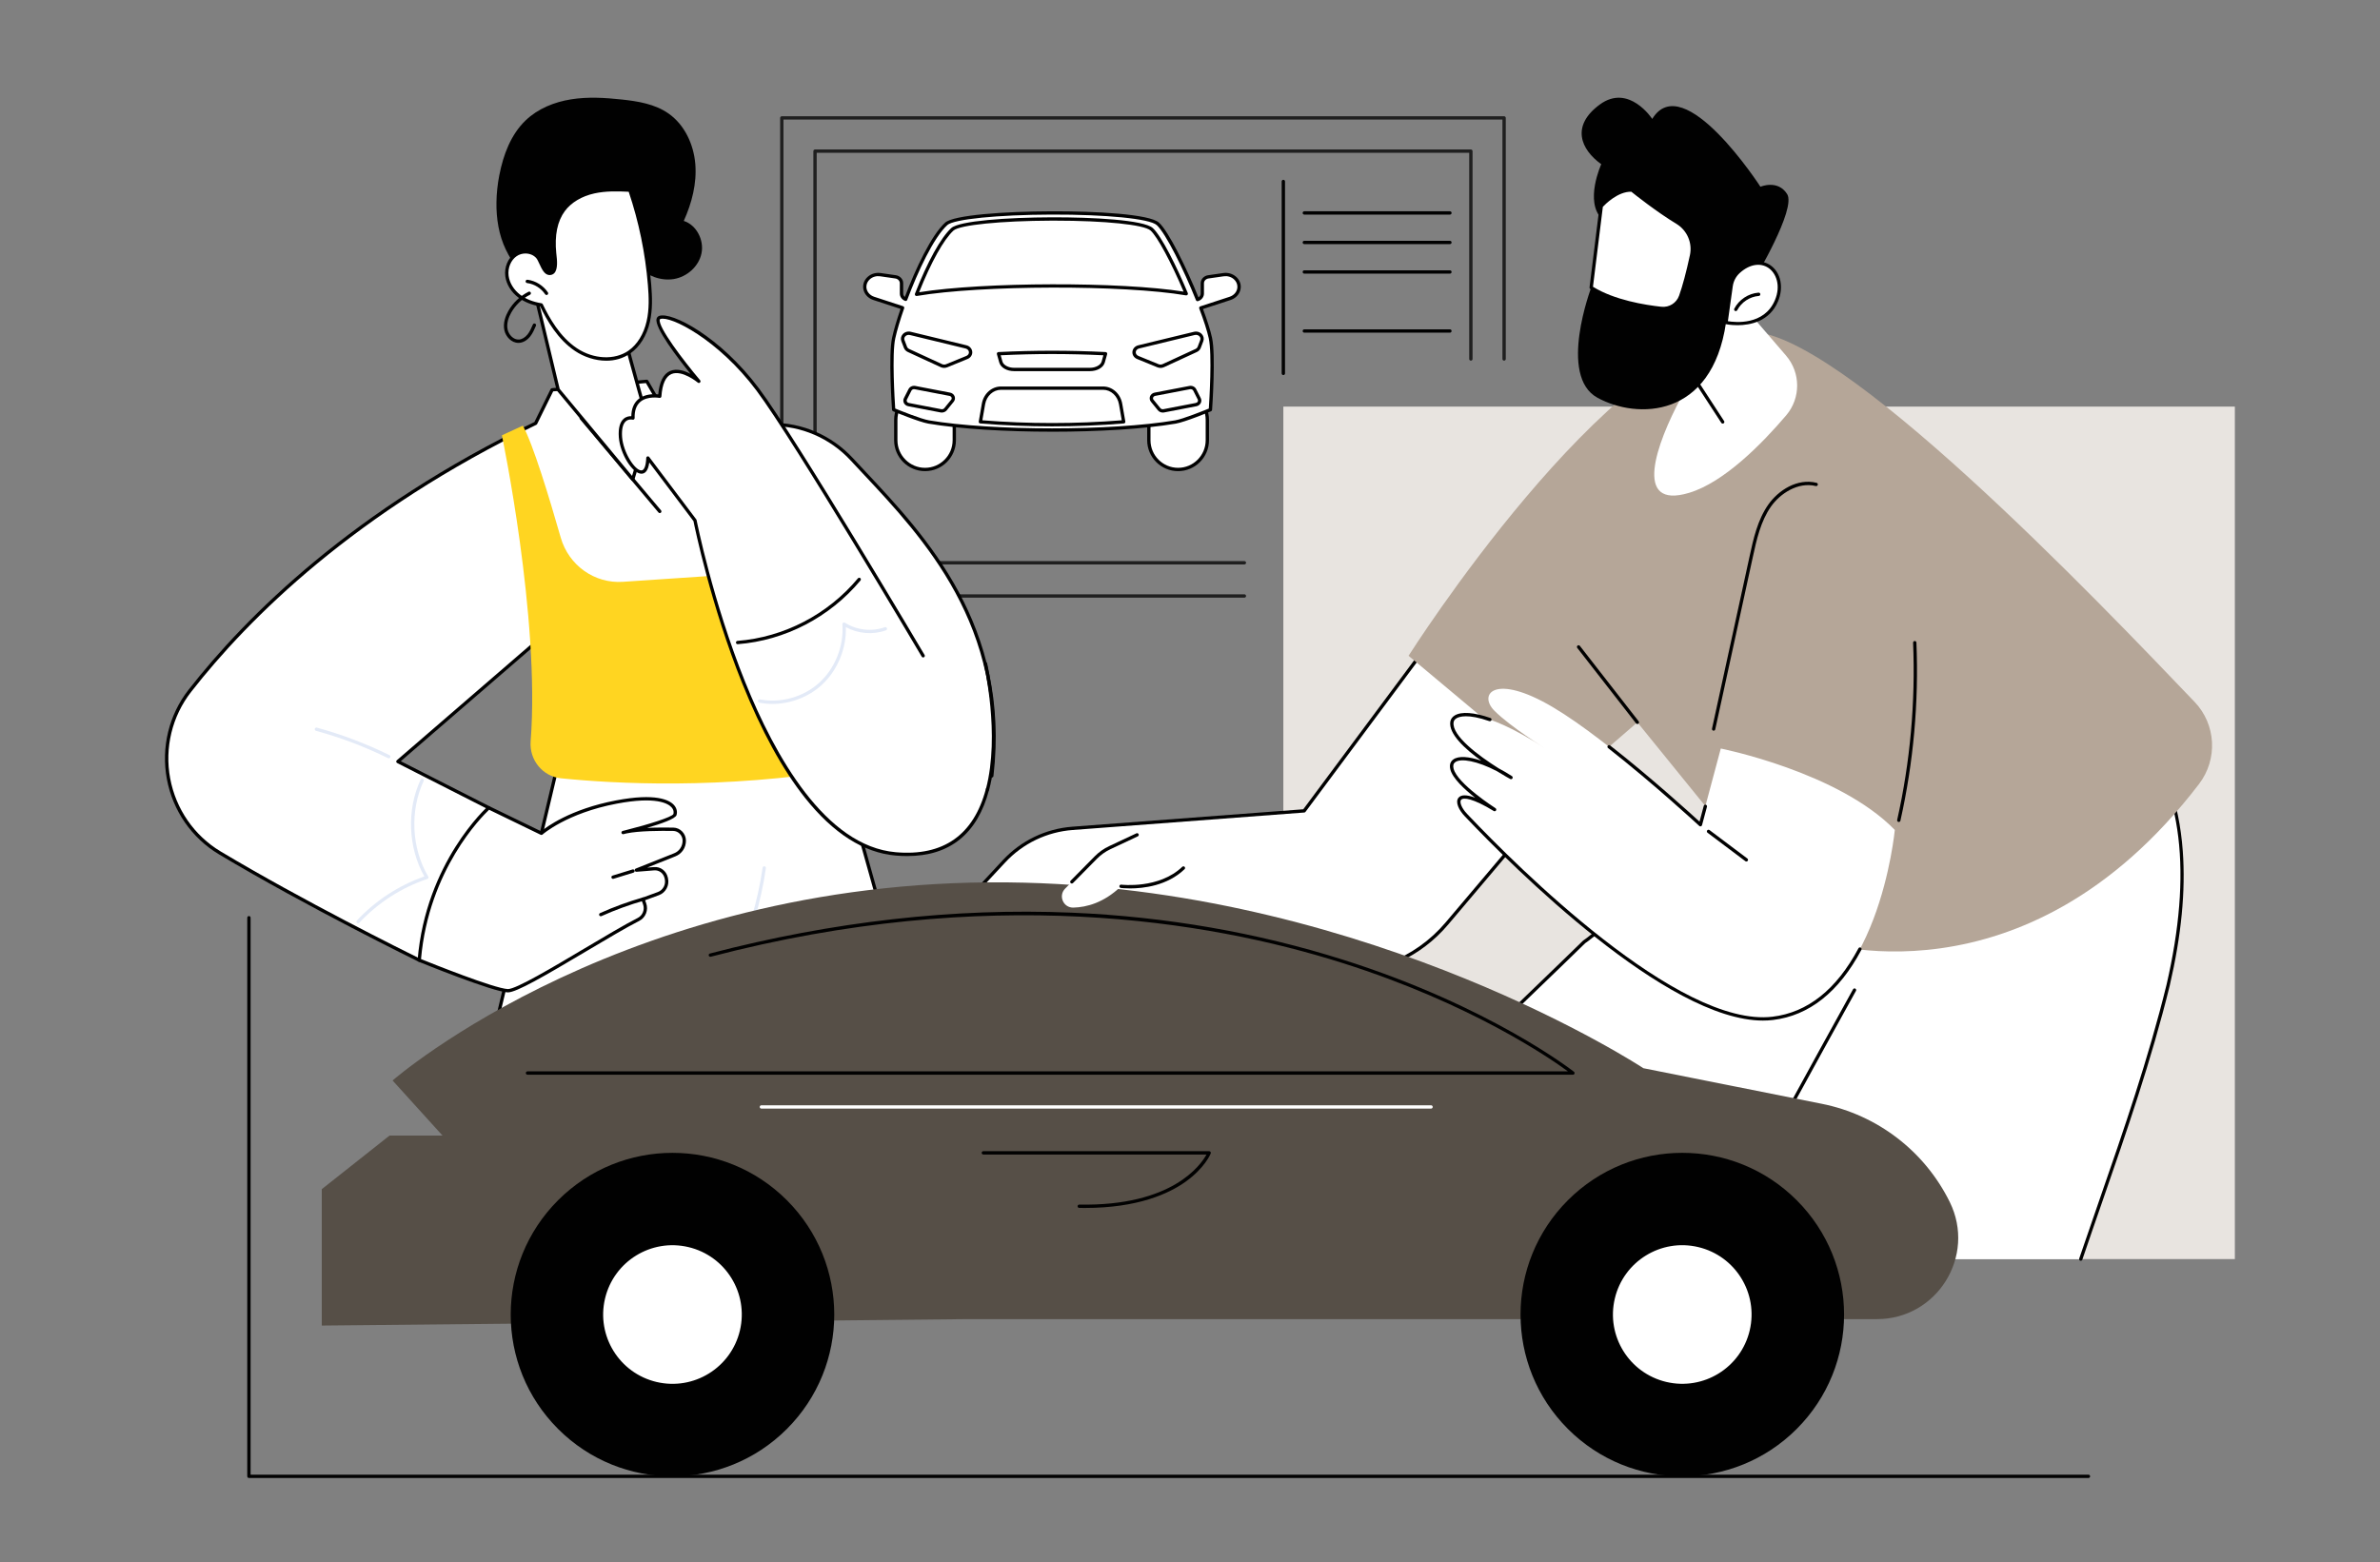
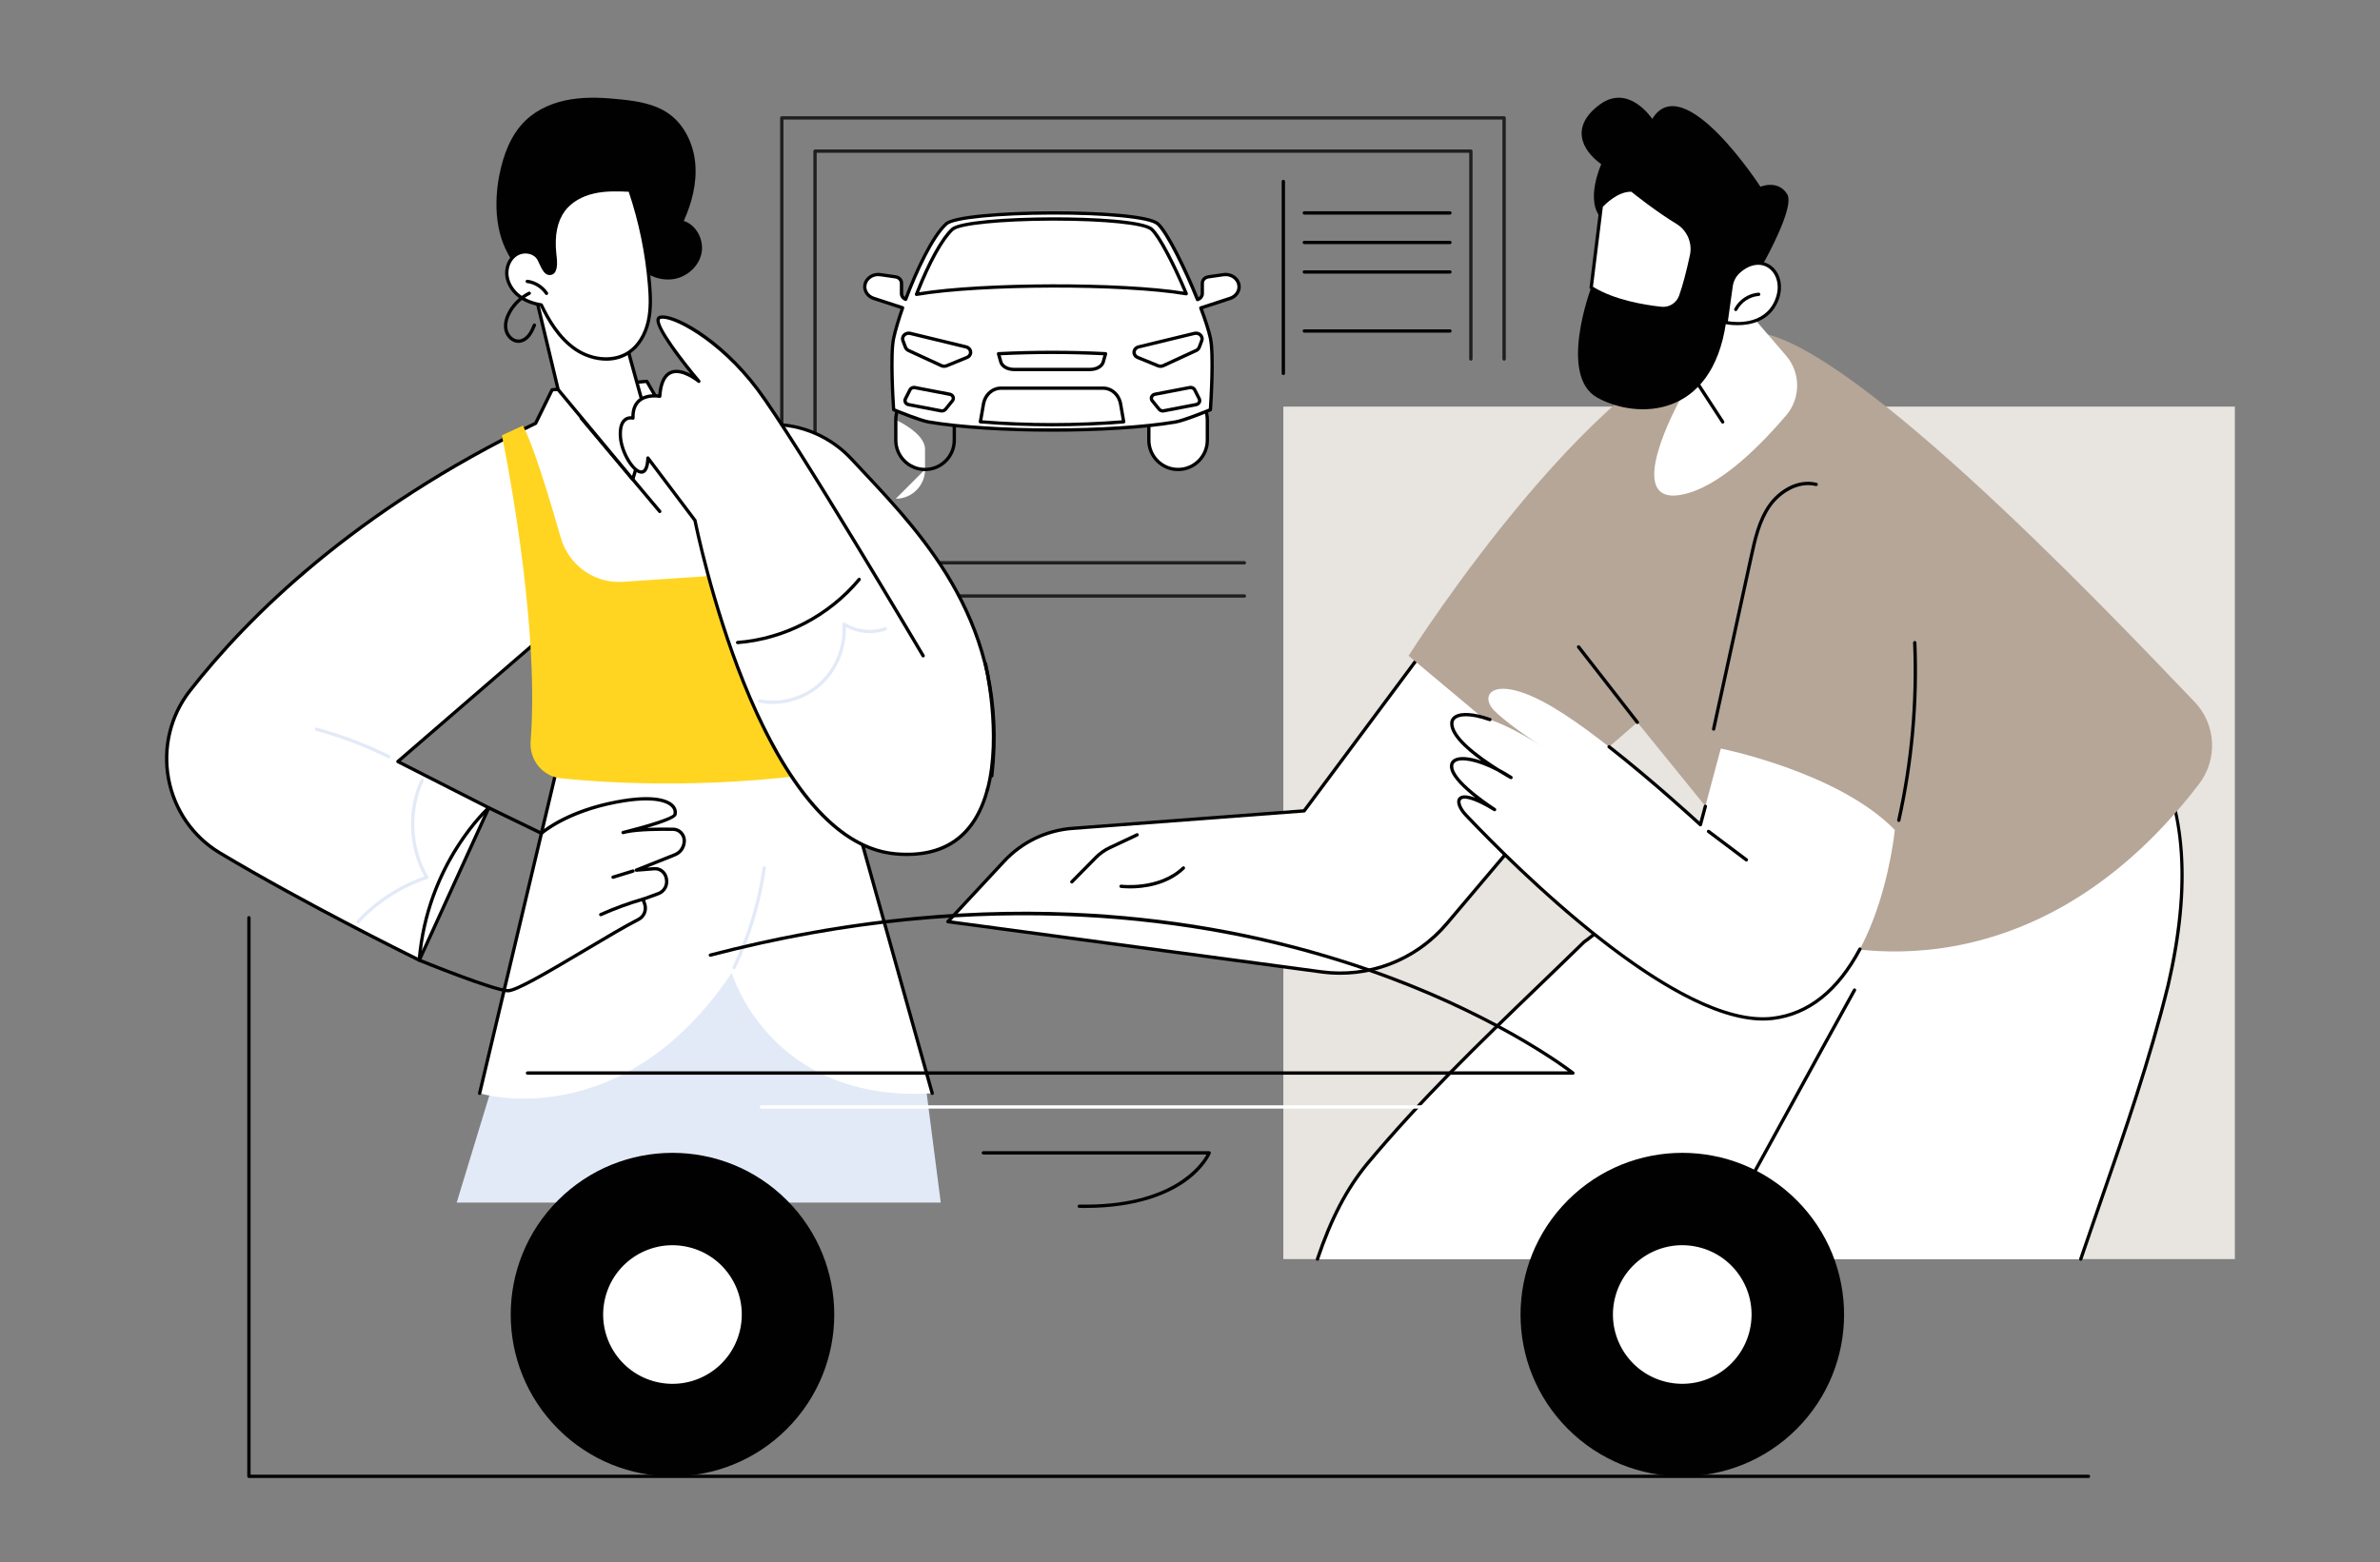
<svg xmlns="http://www.w3.org/2000/svg" id="Warstwa_1" version="1.1" viewBox="0 0 1432.68 940.6">
  <rect x="0" y="0" width="1432.68" height="940.6" fill="#808080" stroke="none" />
  <defs>
    <style>
      .st0 {
        fill: #fff;
      }

      .st1 {
        fill: #1f1f1f;
      }

      .st2 {
        fill: #e8e4e0;
      }

      .st3 {
        fill: #b5a698;
      }

      .st4 {
        fill: #ffd521;
      }

      .st5 {
        fill: #010101;
      }

      .st6 {
        fill: #564f47;
      }

      .st7 {
        fill: #e3eaf7;
      }
    </style>
  </defs>
  <g id="Automotive_prototype_creation">
    <g>
      <path class="st1" d="M749.09,359.82h-278.47c-.55,0-1-.45-1-1V70.99c0-.55.45-1,1-1h434.8c.55,0,1,.45,1,1v145.14c0,.55-.45,1-1,1s-1-.45-1-1V71.99h-432.8v285.83h277.47c.55,0,1,.45,1,1s-.45,1-1,1Z" />
      <path class="st1" d="M749.09,339.82h-258.47c-.55,0-1-.45-1-1V90.99c0-.55.45-1,1-1h394.8c.55,0,1,.45,1,1v125.14c0,.55-.45,1-1,1s-1-.45-1-1v-124.14h-392.8v245.83h257.47c.55,0,1,.45,1,1s-.45,1-1,1Z" />
      <g>
        <g>
-           <path class="st0" d="M556.84,282.65c-9.72,0-17.61-7.88-17.61-17.61v-12.25c0-9.72,7.88-17.61,17.61-17.61s17.61,7.88,17.61,17.61v12.25c0,9.72-7.88,17.61-17.61,17.61Z" />
+           <path class="st0" d="M556.84,282.65c-9.72,0-17.61-7.88-17.61-17.61v-12.25s17.61,7.88,17.61,17.61v12.25c0,9.72-7.88,17.61-17.61,17.61Z" />
          <path class="st5" d="M556.84,283.65c-10.26,0-18.61-8.35-18.61-18.61v-12.25c0-10.26,8.35-18.61,18.61-18.61s18.61,8.35,18.61,18.61v12.25c0,10.26-8.35,18.61-18.61,18.61ZM556.84,236.18c-9.16,0-16.61,7.45-16.61,16.61v12.25c0,9.16,7.45,16.61,16.61,16.61s16.61-7.45,16.61-16.61v-12.25c0-9.16-7.45-16.61-16.61-16.61Z" />
        </g>
        <g>
          <path class="st0" d="M709.17,282.65c-9.72,0-17.61-7.88-17.61-17.61v-12.25c0-9.72,7.88-17.61,17.61-17.61s17.61,7.88,17.61,17.61v12.25c0,9.72-7.88,17.61-17.61,17.61Z" />
          <path class="st5" d="M709.17,283.65c-10.26,0-18.61-8.35-18.61-18.61v-12.25c0-10.26,8.35-18.61,18.61-18.61s18.61,8.35,18.61,18.61v12.25c0,10.26-8.35,18.61-18.61,18.61ZM709.17,236.18c-9.16,0-16.61,7.45-16.61,16.61v12.25c0,9.16,7.45,16.61,16.61,16.61s16.61-7.45,16.61-16.61v-12.25c0-9.16-7.45-16.61-16.61-16.61Z" />
        </g>
        <g>
          <path class="st0" d="M736.47,165.37l-9.09,1.31c-2.08.3-3.62,1.93-3.62,3.85v6.23c0,1.55-1.05,2.95-2.64,3.51l-.25.09c-7.62-19.03-18.43-40.62-23.89-45.59-10.06-9.14-118.17-8.38-127.39,0-8.08,7.34-17.7,27.47-24.39,45.45-1.52-.59-2.52-1.95-2.52-3.46v-6.23c0-1.92-1.53-3.55-3.62-3.85l-9.09-1.31c-4.94-.71-9.42,2.76-9.42,7.31,0,3.12,2.15,5.9,5.38,6.96l17.42,5.69c-2.42,6.92-4.3,13.28-5.38,18.14-2.34,10.59-.01,43.21-.01,43.21,0,0,15.52,6.45,21.08,7.39,37.9,6.42,110.59,6.42,148.49,0,5.55-.94,21.08-7.39,21.08-7.39,0,0,2.33-32.62-.01-43.21-1.04-4.71-3.12-11.08-5.76-18.06l17.66-5.78c3.23-1.06,5.38-3.84,5.38-6.96,0-4.55-4.47-8.02-9.42-7.31Z" />
          <path class="st5" d="M633.29,259.91c-27.64,0-55.29-1.62-74.41-4.86-5.6-.95-20.65-7.19-21.29-7.45-.35-.14-.59-.48-.61-.85-.1-1.34-2.31-32.88.04-43.49,1.04-4.69,2.79-10.65,5.08-17.29l-16.45-5.38c-3.63-1.19-6.07-4.37-6.07-7.91,0-2.34,1.02-4.51,2.87-6.11,2.07-1.8,4.88-2.59,7.69-2.19l9.09,1.31c2.59.37,4.47,2.41,4.47,4.84v6.23c0,.78.37,1.5.99,2.02,6.38-16.91,15.96-37.21,24.25-44.74,5.05-4.59,35.81-6.74,64.05-6.83,26.28-.1,58.99,1.65,64.68,6.83,5.77,5.24,16.44,26.89,23.76,45,.84-.51,1.35-1.35,1.35-2.27v-6.23c0-2.43,1.88-4.47,4.47-4.84l9.09-1.31c2.81-.41,5.62.39,7.69,2.19,1.85,1.6,2.87,3.77,2.87,6.11,0,3.54-2.44,6.72-6.07,7.91l-16.67,5.45c2.6,6.96,4.48,12.9,5.43,17.22,2.35,10.61.13,42.16.04,43.49-.03.38-.26.71-.61.85-.64.27-15.69,6.51-21.29,7.45-19.12,3.24-46.77,4.86-74.41,4.86ZM538.93,245.98c2.84,1.16,15.5,6.28,20.29,7.09,38.08,6.45,110.08,6.45,148.16,0,4.78-.81,17.44-5.93,20.29-7.09.3-4.54,2.07-32.77-.04-42.3-.98-4.42-2.95-10.62-5.72-17.92-.1-.26-.08-.54.03-.79.12-.25.33-.43.59-.52l17.66-5.78c2.81-.92,4.69-3.33,4.69-6.01,0-1.75-.77-3.38-2.18-4.6-1.64-1.42-3.86-2.04-6.1-1.72l-9.09,1.31c-1.6.23-2.76,1.43-2.76,2.86v6.23c0,1.96-1.33,3.76-3.31,4.46l-.25.09c-.51.18-1.06-.07-1.26-.57-7.34-18.34-18.18-40.27-23.63-45.22-4.21-3.82-30.27-6.4-63.33-6.31-32.43.11-58.8,2.76-62.71,6.31-8.2,7.45-17.84,28.16-24.13,45.06-.09.25-.28.45-.53.56-.24.11-.52.12-.77.02-1.92-.74-3.16-2.47-3.16-4.4v-6.23c0-1.43-1.16-2.63-2.76-2.86l-9.09-1.31c-2.24-.32-4.46.3-6.1,1.72-1.4,1.21-2.18,2.85-2.18,4.6,0,2.68,1.89,5.09,4.69,6.01l17.41,5.69c.26.08.47.27.59.51.12.24.14.52.05.77-2.39,6.85-4.29,13.25-5.34,18.03-2.11,9.53-.34,37.76-.04,42.3Z" />
        </g>
        <g>
          <path class="st0" d="M714.09,176.85c-7.02-16.82-16.07-34.49-20.82-38.81-9.5-8.63-111.26-7.91-119.96,0-7.07,6.43-15.4,23.22-21.61,39.16,37.49-6.41,123.99-6.93,162.39-.36Z" />
          <path class="st5" d="M551.7,178.21c-.3,0-.58-.13-.77-.37-.23-.28-.29-.66-.16-1,7.43-19.07,15.6-33.85,21.87-39.54,4.78-4.35,33.76-6.38,60.35-6.46,24.74-.09,55.56,1.56,60.96,6.46,5.23,4.75,14.59,23.63,21.07,39.16.14.34.09.72-.14,1.01-.23.28-.59.42-.95.36-37.36-6.4-123.69-6.2-162.05.36-.06,0-.11.01-.17.01ZM634.86,132.84c-.62,0-1.24,0-1.86,0-30.51.1-55.33,2.6-59.01,5.95-5.87,5.33-13.56,19.15-20.7,37.15,38.71-6.21,121.35-6.39,159.19-.37-7.52-17.74-15.78-33.06-19.87-36.78-3.88-3.53-27.5-5.95-57.74-5.95Z" />
        </g>
        <g>
          <path class="st0" d="M590.15,253.95c28.47,2.31,57.81,2.31,86.28,0l-1.86-10.71c-.96-5.54-5.38-9.56-10.53-9.56h-61.5c-5.15,0-9.57,4.01-10.53,9.56l-1.86,10.71Z" />
          <path class="st5" d="M633.29,256.69c-14.44,0-28.88-.58-43.22-1.75-.28-.02-.54-.16-.71-.38-.17-.22-.24-.51-.19-.78l1.86-10.71c1.04-6.02,5.89-10.38,11.51-10.38h61.5c5.63,0,10.47,4.37,11.51,10.38l1.86,10.71c.05.28-.02.56-.19.78-.17.22-.43.36-.71.38-14.34,1.16-28.78,1.75-43.22,1.75ZM591.33,253.04c27.85,2.2,56.08,2.2,83.93,0l-1.67-9.63c-.88-5.06-4.89-8.73-9.54-8.73h-61.5c-4.65,0-8.67,3.67-9.54,8.73l-1.67,9.63Z" />
        </g>
        <g>
          <path class="st0" d="M665.52,212.97c-21.72-1.08-42.73-1.08-64.45,0l1.42,5.01c.73,2.59,4.11,4.47,8.03,4.47h45.56c3.93,0,7.3-1.88,8.03-4.47l1.42-5.01Z" />
          <path class="st5" d="M656.07,223.45h-45.56c-4.43,0-8.13-2.14-8.99-5.2l-1.42-5.01c-.08-.29-.03-.61.15-.86.18-.25.46-.4.76-.42,21.72-1.08,42.83-1.08,64.55,0,.3.02.59.17.76.42.18.25.23.56.15.86l-1.42,5.01c-.87,3.06-4.56,5.2-8.99,5.2ZM602.37,213.9l1.07,3.8c.6,2.13,3.64,3.74,7.07,3.74h45.56c3.43,0,6.47-1.61,7.07-3.74l1.07-3.8c-20.79-1-41.05-1-61.84,0Z" />
        </g>
        <g>
          <path class="st0" d="M566.42,247.33l-19.48-3.74c-1.72-.33-2.65-2.02-1.91-3.47l2.74-5.4c.53-1.05,1.8-1.63,3.04-1.39l20.9,4.01c1.94.37,2.81,2.45,1.63,3.9l-4.16,5.12c-.64.78-1.71,1.15-2.76.95Z" />
          <path class="st5" d="M566.98,248.39c-.25,0-.5-.02-.75-.07l-19.48-3.74c-1.18-.23-2.14-.94-2.64-1.96-.46-.94-.45-2.01.02-2.94l2.74-5.4c.74-1.45,2.44-2.24,4.12-1.92l20.9,4.01c1.31.25,2.35,1.11,2.78,2.29.4,1.1.19,2.3-.56,3.22l-4.16,5.12c-.71.87-1.83,1.38-2.98,1.38ZM550.25,234.29c-.68,0-1.31.34-1.59.89l-2.74,5.4c-.19.37-.19.78,0,1.16.22.45.67.77,1.22.88l19.48,3.74c.69.13,1.39-.1,1.8-.6l4.16-5.12c.42-.52.33-1.02.23-1.28-.19-.52-.67-.89-1.28-1.01l-20.9-4.01c-.13-.02-.25-.04-.38-.04Z" />
        </g>
        <g>
          <path class="st0" d="M582.08,215.21l-12.2,4.99c-1.03.42-2.21.4-3.21-.07l-19.78-9.12c-.86-.4-1.52-1.08-1.83-1.91l-1.52-4c-.98-2.56,1.6-5.07,4.48-4.37l33.5,8.12c1.63.4,2.76,1.74,2.76,3.27,0,1.33-.86,2.54-2.19,3.08Z" />
          <path class="st5" d="M568.35,221.5c-.72,0-1.44-.15-2.1-.46l-19.78-9.12c-1.1-.51-1.94-1.38-2.35-2.46l-1.52-4c-.56-1.46-.26-3.04.79-4.23,1.19-1.35,3.05-1.91,4.86-1.47l33.5,8.12c2.08.5,3.53,2.25,3.53,4.24,0,1.74-1.1,3.31-2.82,4.01h0s-12.2,4.99-12.2,4.99c-.61.25-1.26.37-1.91.37ZM547.03,201.61c-.95,0-1.7.45-2.13.94-.56.63-.71,1.44-.42,2.2l1.52,4c.22.59.69,1.07,1.32,1.36l19.78,9.12c.75.34,1.65.36,2.41.05l12.2-4.99c.95-.39,1.57-1.24,1.57-2.16,0-1.07-.82-2.01-2-2.3l-33.5-8.12c-.26-.06-.51-.09-.75-.09ZM582.08,215.21h0,0Z" />
        </g>
        <g>
          <path class="st0" d="M700.53,247.33l19.48-3.74c1.71-.33,2.65-2.02,1.91-3.47l-2.74-5.4c-.53-1.05-1.8-1.63-3.04-1.39l-20.9,4.01c-1.94.37-2.81,2.45-1.63,3.9l4.16,5.12c.64.78,1.71,1.15,2.76.95Z" />
          <path class="st5" d="M699.97,248.39c-1.15,0-2.27-.5-2.98-1.38l-4.16-5.12c-.75-.92-.96-2.13-.56-3.23.43-1.18,1.47-2.04,2.78-2.29l20.9-4.01c1.69-.32,3.39.46,4.12,1.92l2.74,5.4c.47.93.48,2,.02,2.94-.5,1.02-1.46,1.74-2.64,1.96l-19.48,3.74c-.25.05-.5.07-.75.07ZM716.7,234.29c-.12,0-.25.01-.38.04l-20.9,4.01c-.61.12-1.09.5-1.28,1.01-.09.26-.19.76.23,1.28l4.16,5.12c.41.5,1.11.74,1.8.6l19.48-3.74c.55-.11,1-.43,1.22-.88.18-.37.18-.78,0-1.15l-2.74-5.4c-.28-.55-.91-.89-1.59-.89Z" />
        </g>
        <g>
          <path class="st0" d="M684.86,215.21l12.2,4.99c1.03.42,2.21.4,3.21-.07l19.78-9.12c.86-.4,1.52-1.08,1.83-1.91l1.52-4c.98-2.56-1.6-5.07-4.48-4.37l-33.5,8.12c-1.63.4-2.76,1.74-2.76,3.27,0,1.33.86,2.54,2.19,3.08Z" />
          <path class="st5" d="M698.59,221.5c-.65,0-1.3-.12-1.91-.37l-12.2-4.99h0c-1.71-.7-2.82-2.27-2.82-4.01,0-1.99,1.45-3.74,3.53-4.24l33.5-8.12c1.81-.44,3.67.12,4.86,1.47,1.05,1.19,1.35,2.78.79,4.23l-1.52,4c-.41,1.08-1.25,1.95-2.35,2.46l-19.78,9.12c-.66.31-1.38.46-2.1.46ZM685.24,214.28l12.2,4.99c.77.31,1.67.29,2.42-.05l19.78-9.12c.63-.29,1.09-.77,1.32-1.36l1.52-4c.29-.76.14-1.56-.42-2.2-.54-.62-1.59-1.16-2.88-.85l-33.5,8.12c-1.18.29-2,1.23-2,2.3,0,.92.62,1.77,1.57,2.16Z" />
        </g>
      </g>
      <path class="st5" d="M772.53,225.81c-.55,0-1-.45-1-1v-115.56c0-.55.45-1,1-1s1,.45,1,1v115.56c0,.55-.45,1-1,1Z" />
      <path class="st5" d="M872.81,129.2h-87.66c-.55,0-1-.45-1-1s.45-1,1-1h87.66c.55,0,1,.45,1,1s-.45,1-1,1Z" />
      <path class="st5" d="M872.81,146.97h-87.66c-.55,0-1-.45-1-1s.45-1,1-1h87.66c.55,0,1,.45,1,1s-.45,1-1,1Z" />
      <path class="st5" d="M872.81,164.74h-87.66c-.55,0-1-.45-1-1s.45-1,1-1h87.66c.55,0,1,.45,1,1s-.45,1-1,1Z" />
      <path class="st5" d="M872.81,200.28h-87.66c-.55,0-1-.45-1-1s.45-1,1-1h87.66c.55,0,1,.45,1,1s-.45,1-1,1Z" />
    </g>
    <g>
      <rect class="st2" x="772.53" y="244.8" width="572.78" height="513.23" />
      <g>
        <g>
          <g>
            <path class="st0" d="M1017.58,758.04l83.16-82.74,132.68-150.84s-107.66-107.09-151.27-75.97c-4.55,3.25-11.64,9.56-20.69,18.27-47.4,45.6-158.34,144.01-230.02,223.81-19.76,22-31.22,40.07-38.39,67.48h224.52Z" />
            <path class="st5" d="M793.06,759.04c-.11,0-.21-.02-.32-.05-.52-.18-.81-.74-.63-1.27,8.15-24.29,17.72-42.62,30.13-57.69,32.85-39.26,67.03-72.21,103.22-107.1,8.97-8.65,18.24-17.58,27.43-26.57.04-.04.09-.08.14-.12,1.47-.98,2.67-1.94,3.95-2.96,1.23-.98,2.5-2,4.01-3.02,9.41-8.94,18.65-17.77,27.82-26.52,30.41-29.04,59.13-56.48,90.66-84.93,8.37-6.52,19.11-8.61,31.99-6.27,40.55,9.93,69.24,34.45,99.62,60.41,6.6,5.64,13.43,11.48,20.36,17.14,1.75,1.31,2.08,2.79,2.06,3.8-.09,3.07-3.49,5.72-5.05,6.78-.3.35-.5.94-.71,1.56-.27.81-.58,1.73-1.25,2.4-6.8,7.59-13.58,15.15-20.32,22.65-36.18,40.29-70.36,78.34-104.16,118.91-.03.04-.06.07-.1.1-17.48,15.67-34.2,32.71-50.36,49.18-10.78,10.98-21.93,22.34-33.28,33.28-.4.38-1.03.37-1.41-.03-.38-.4-.37-1.03.03-1.41,11.33-10.92,22.47-22.27,33.24-33.24,16.17-16.48,32.89-33.51,50.4-49.22,33.81-40.57,67.99-78.63,104.17-118.91,6.74-7.5,13.52-15.06,20.36-22.69.37-.38.58-1,.8-1.66.27-.81.58-1.73,1.25-2.4.05-.05.1-.09.15-.12,2.03-1.35,4.21-3.43,4.26-5.24.02-.79-.4-1.5-1.29-2.17-6.99-5.7-13.82-11.54-20.43-17.19-30.19-25.8-58.71-50.18-98.73-59.98-12.23-2.22-22.44-.26-30.29,5.85-31.45,28.38-60.16,55.81-90.56,84.84-9.19,8.78-18.46,17.63-27.89,26.59-.04.04-.09.08-.13.11-1.47.98-2.67,1.94-3.95,2.96-1.23.98-2.5,2-4.01,3.01-9.17,8.97-18.42,17.89-27.37,26.51-36.15,34.85-70.3,67.77-103.07,106.94-12.24,14.87-21.7,32.99-29.77,57.05-.14.42-.53.68-.95.68Z" />
          </g>
          <path class="st0" d="M1252.56,758.04c19.2-54.62,35.07-102.47,47.25-145.44,35.48-125.22-12.2-171.27-13.36-174.4l-120.6,68.04-138.79,251.8h225.5Z" />
          <path class="st5" d="M1252.56,759.04c-.11,0-.21-.02-.32-.05-.52-.18-.8-.75-.63-1.27,4-11.79,8.14-23.71,12.14-35.25,14.46-41.65,29.41-84.72,40.41-129.52,15.59-67.57,9.54-118-18.51-154.15-.34-.44-.26-1.06.18-1.4.43-.34,1.06-.26,1.4.18,15.58,20.07,24.57,45.23,26.73,74.77,1.76,24.02-.81,50.54-7.86,81.07-11.03,44.9-26,88.02-40.47,129.71-4,11.53-8.14,23.45-12.13,35.23-.14.42-.53.68-.95.68Z" />
          <path class="st5" d="M1027.06,759.04c-.17,0-.33-.04-.49-.13-.48-.27-.65-.88-.38-1.36,17.11-30.5,34.26-61.81,50.85-92.09,12.53-22.87,25.48-46.52,38.44-69.87.27-.48.88-.66,1.36-.39.48.27.66.88.39,1.36-12.96,23.34-25.91,46.99-38.44,69.86-16.59,30.28-33.74,61.6-50.86,92.11-.18.33-.52.51-.87.51Z" />
        </g>
        <g>
          <g>
            <path class="st0" d="M868.73,375.75l-83.67,112.43-139.43,10.52c-15.76,1.19-30.48,8.28-41.25,19.84l-33.8,36.33,224.78,30.23c28.51,3.83,57.01-7.13,75.59-29.1l85.02-100.48-87.25-79.79Z" />
            <path class="st5" d="M806.75,586.88c-3.82,0-7.67-.26-11.52-.77l-224.78-30.23c-.37-.05-.68-.3-.81-.65-.13-.35-.05-.74.21-1.02l33.8-36.33c10.97-11.79,25.85-18.95,41.9-20.16l138.98-10.49,83.4-112.07c.17-.23.43-.37.71-.4.29-.03.56.07.77.26l87.25,79.79c.4.36.44.97.09,1.38l-85.02,100.48c-16.39,19.37-40.06,30.21-64.97,30.21ZM572.64,554.15l222.86,29.97c28.32,3.81,56.24-6.94,74.7-28.75l84.4-99.74-85.72-78.39-83.01,111.54c-.17.23-.44.38-.73.4l-139.43,10.52c-15.55,1.17-29.97,8.11-40.59,19.53l-32.48,34.92ZM785.06,488.18h0,0Z" />
          </g>
          <g>
            <path class="st3" d="M1092.24,566.26s125.95,43.75,231.49-94.23c11.4-14.9,10.32-35.86-2.64-49.43-57.69-60.37-215.91-226.14-268.59-222.7-84.55,5.52-204.59,194.92-204.59,194.92l93.52,78.29,44.21-38.23,106.6,131.38Z" />
            <path class="st5" d="M985.64,435.88c-.3,0-.6-.14-.8-.39-2.41-3.16-10.17-13.08-17.66-22.67-7.52-9.62-15.29-19.57-17.72-22.74-.34-.44-.25-1.07.19-1.4.44-.34,1.07-.25,1.4.19,2.42,3.16,10.19,13.11,17.7,22.72,7.5,9.6,15.26,19.52,17.68,22.69.33.44.25,1.07-.19,1.4-.18.14-.39.2-.61.2Z" />
            <path class="st5" d="M1031.55,439.91c-.07,0-.14,0-.21-.02-.54-.12-.88-.65-.76-1.19l22.68-104.05c2.21-10.15,4.72-21.66,11.21-30.87,6.05-8.59,17.38-15.97,29.05-13.1.54.13.86.67.73,1.21-.13.54-.67.86-1.21.73-10.69-2.63-21.46,4.54-26.94,12.31-6.26,8.88-8.72,20.18-10.89,30.14l-22.68,104.05c-.1.47-.52.79-.98.79Z" />
            <path class="st5" d="M1143.02,494.87c-.07,0-.15,0-.22-.02-.54-.12-.88-.66-.76-1.19,7.83-34.98,11.05-70.88,9.58-106.7-.02-.55.41-1.02.96-1.04.55-.02,1.02.41,1.04.96,1.48,35.99-1.76,72.06-9.63,107.22-.1.47-.52.78-.98.78Z" />
          </g>
          <g>
            <path class="st0" d="M1140.61,499.65s-9.98,105.84-73.5,113.45c-63.52,7.61-177.23-114.64-184.69-122.41-7.46-7.77-7.09-18.23,17.28-3.29,0,0-23.29-14.79-25.68-24.43-2.39-9.64,15.15-8.14,35.56,5.14,0,0-37.56-20.37-35.56-33.45,1.03-6.74,18.33-8.73,56.25,16,0,0-21.04-13.07-30.68-22.75-9.93-9.97.1-22.86,35.1-2.2,34.45,20.34,88.9,70.82,88.9,70.82l12.27-45.87s70.78,14.06,104.73,48.99Z" />
            <path class="st5" d="M1023.6,497.53c-.25,0-.49-.09-.68-.27-.27-.25-27.28-25.25-54.92-46.88-.44-.34-.51-.97-.17-1.4.34-.44.97-.51,1.4-.17,24.37,19.07,48.24,40.75,53.83,45.87l2.54-9.49c.14-.53.69-.85,1.22-.71.53.14.85.69.71,1.22l-2.97,11.09c-.09.34-.35.61-.69.7-.09.03-.18.04-.28.04Z" />
            <path class="st5" d="M1061.29,614.44c-58.06,0-150.73-92.68-178.51-121.92l-1.08-1.13c-3.32-3.46-5.91-8.4-3.75-11.09,1.56-1.94,4.95-1.94,9.99-.05-6.47-5.1-13.58-11.72-14.89-17.03-.82-3.32.53-5.1,1.82-6.02,3.12-2.22,9.3-1.79,16.8.79-9.76-7.04-19.75-16.18-18.64-23.48.24-1.56,1.17-2.87,2.69-3.79,4.02-2.42,11.65-1.87,21.46,1.55.52.18.8.75.62,1.27-.18.52-.75.8-1.27.62-12.93-4.51-18.13-2.71-19.77-1.72-1.01.61-1.59,1.41-1.74,2.38-1.23,8.08,15.15,20.28,27.08,27.74,2.64,1.38,5.34,2.96,8.04,4.72.45.29.59.89.31,1.35-.27.46-.86.62-1.34.37-.44-.24-3.64-1.99-7.97-4.68-11.98-6.27-21.73-7.89-25.11-5.48-1.15.82-1.48,2.09-1.03,3.91,2.27,9.14,25.01,23.68,25.24,23.83.46.29.6.91.31,1.37-.29.47-.9.61-1.37.32-12.39-7.6-18.34-8.36-19.67-6.71-.98,1.22.12,4.8,3.63,8.45l1.08,1.14c28.58,30.09,126.24,127.73,182.76,120.97,21.14-2.53,38.55-16.39,51.76-41.2.26-.49.87-.67,1.35-.41.49.26.67.87.41,1.35-13.54,25.41-31.46,39.63-53.29,42.24-1.94.23-3.92.34-5.94.34Z" />
            <path class="st5" d="M1051.26,518.68c-.21,0-.42-.07-.6-.2l-22.79-17.13c-.44-.33-.53-.96-.2-1.4.33-.44.96-.53,1.4-.2l22.79,17.13c.44.33.53.96.2,1.4-.2.26-.5.4-.8.4Z" />
          </g>
        </g>
        <g>
          <path class="st0" d="M1027.3,158.49l47.83,55.59c8.89,10.33,8.93,25.59.1,35.97-14.44,16.97-37.29,40.28-58.4,46.65-34.29,10.35-19.64-29.72-5.07-56.96,0,0,3.68-80.46,15.55-81.24Z" />
          <path class="st5" d="M1037.02,255.04c-.33,0-.65-.16-.84-.45l-19.04-29.24c-.3-.46-.17-1.08.29-1.38.46-.3,1.08-.17,1.38.29l19.04,29.24c.3.46.17,1.08-.29,1.38-.17.11-.36.16-.54.16Z" />
          <path class="st5" d="M1056.19,167.95s25.24-42.16,19.61-51.1c-5.64-8.94-16.07-4.42-16.07-4.42,0,0-46.34-71.66-65.13-40.83,0,0-14.07-21.54-31.59-8.66-17.52,12.88-11.47,27.04.9,35.92,0,0-10.36,22.68.58,33.09,10.94,10.41,1.02,37.58-6.64,41.22,0,0-20.13,53.14,3.72,66.26,23.85,13.12,69,12.64,77.44-45.25l17.19-26.23Z" />
          <g>
            <path class="st0" d="M1042.07,172.26l-3.06,21.91s22.74,5.04,30.37-13.11c7-16.65-8.38-30.62-22.83-17.38-2.45,2.24-4.02,5.29-4.48,8.58Z" />
            <path class="st5" d="M1045.84,195.78c-4.07,0-6.97-.61-7.05-.63-.51-.11-.85-.6-.77-1.11l3.06-21.91c.49-3.54,2.2-6.81,4.79-9.18,7.84-7.18,15.47-6.33,19.99-3.15,6.15,4.33,7.98,13.24,4.44,21.66-5.12,12.19-16.85,14.33-24.46,14.33ZM1040.13,193.37c4.26.72,21.86,2.67,28.33-12.7,3.7-8.8.65-16.15-3.75-19.25-4.96-3.49-11.66-2.35-17.49,2.99-2.25,2.06-3.73,4.9-4.16,7.98l-2.93,20.97ZM1042.07,172.26h0,0Z" />
          </g>
          <path class="st5" d="M1044.87,187.31c-.15,0-.31-.04-.46-.11-.49-.25-.68-.86-.43-1.35,2.79-5.42,8.53-9.21,14.61-9.66.55-.03,1.03.37,1.07.92.04.55-.37,1.03-.92,1.07-5.4.4-10.5,3.76-12.98,8.58-.18.34-.53.54-.89.54Z" />
          <g>
            <path class="st0" d="M963.91,124.08s8.89-10.12,18.46-9.64c0,0,14.22,11.56,27.29,19.48,6.82,4.13,10.27,12.13,8.59,19.92-1.69,7.84-4.01,17.41-6.56,24.52-1.74,4.85-6.58,7.88-11.7,7.33-10.5-1.13-29.13-4.22-42.15-12.53l6.06-49.08Z" />
            <path class="st5" d="M1001.2,186.75c-.44,0-.88-.02-1.32-.07-10.2-1.09-29.29-4.19-42.58-12.68-.32-.21-.5-.58-.45-.97l6.06-49.08c.02-.2.11-.39.24-.54.38-.43,9.31-10.51,19.26-9.98.21.01.42.09.58.22.14.12,14.32,11.61,27.18,19.4,7.18,4.35,10.81,12.78,9.05,20.99-2.25,10.41-4.46,18.71-6.6,24.64-1.75,4.88-6.34,8.05-11.43,8.05ZM958.92,172.65c12.92,8.01,31.3,10.98,41.18,12.04,4.69.5,9.06-2.24,10.65-6.67,2.07-5.77,4.33-14.21,6.52-24.39,1.59-7.37-1.68-14.95-8.13-18.86-12.01-7.27-25.14-17.73-27.14-19.34-8.08-.2-15.81,7.66-17.14,9.09l-5.95,48.13Z" />
          </g>
        </g>
      </g>
    </g>
    <g>
      <polygon class="st7" points="566.3 724.02 555.8 642.64 465.71 504.44 345.54 543.28 307.07 618.5 274.91 724.02 566.3 724.02" />
      <g>
        <g>
          <g>
            <path class="st0" d="M338.74,447.74l-50.02,210.49s85.59,26.33,151.77-72.59c0,0,22.7,78.51,120.67,72.59l-62.5-223.02-159.92,12.53Z" />
            <path class="st5" d="M561.16,659.23c-.44,0-.84-.29-.96-.73l-62.28-222.22-158.38,12.41-49.85,209.78c-.13.54-.66.86-1.2.74-.54-.13-.87-.67-.74-1.2l50.02-210.49c.1-.42.46-.73.89-.77l159.92-12.53c.48-.03.91.27,1.04.73l62.5,223.02c.15.53-.16,1.08-.69,1.23-.09.03-.18.04-.27.04Z" />
            <path class="st7" d="M441.92,583.49c-.14,0-.29-.03-.43-.1-.5-.24-.71-.83-.47-1.33,9-18.85,15.07-38.92,18.04-59.66.08-.55.59-.93,1.13-.85.55.08.93.58.85,1.13-2.99,20.94-9.12,41.21-18.21,60.24-.17.36-.53.57-.9.57Z" />
          </g>
          <g>
            <g>
              <path class="st0" d="M332.35,234.68l57-5.11,15.48,26.71,59.45-.74c18.33-.23,35.89,7.39,48.46,20.97,36.22,39.12,95.32,94.67,84.3,190.6l-118.62-43.9-145.21,2.41-5.3-43.51-88.43,76.38,54.75,27.84-41.86,91.75s-66.35-32.43-120.11-64.61c-33.81-20.24-42.41-66.29-17.98-97.56,35.49-45.42,99.82-108.93,208.15-161.06l9.91-20.16Z" />
              <path class="st5" d="M252.38,579.07c-.15,0-.3-.03-.44-.1-.66-.32-67.01-32.82-120.19-64.65-16.35-9.79-27.76-26.28-31.29-45.25-3.55-19.04,1.2-38.64,13.03-53.78,34.82-44.56,99.19-108.67,208.19-161.19l9.76-19.85c.15-.31.46-.52.81-.55l57-5.11c.39-.03.76.16.95.49l15.18,26.2,58.86-.73c18.57-.22,36.47,7.53,49.21,21.29,2.34,2.53,4.78,5.13,7.3,7.81,36.98,39.42,87.63,93.41,77.27,183.59-.04.3-.21.58-.47.74-.26.16-.58.19-.87.09l-118.44-43.83-145.02,2.4h-.02c-.5,0-.93-.38-.99-.88l-5.07-41.65-85.88,74.18,53.43,27.16c.48.24.68.82.46,1.31l-41.86,91.75c-.11.25-.32.44-.57.53-.11.04-.22.06-.34.06ZM333,235.63l-9.66,19.66c-.1.2-.26.36-.46.46-108.84,52.38-173.07,116.34-207.79,160.77-11.47,14.68-16.08,33.7-12.64,52.18,3.43,18.4,14.49,34.4,30.35,43.9,49.69,29.74,110.9,60.07,119.12,64.12l41.03-89.94-53.9-27.4c-.3-.15-.5-.44-.54-.77-.04-.33.09-.66.34-.88l88.43-76.38c.28-.24.67-.31,1.01-.18.34.13.59.45.63.81l5.19,42.62,144.31-2.39c.12,0,.25.02.36.06l117.42,43.46c9.63-88.5-40.34-141.77-76.88-180.72-2.51-2.68-4.96-5.28-7.3-7.82-12.35-13.35-29.75-20.89-47.72-20.65l-59.45.74c-.34,0-.7-.19-.88-.5l-15.16-26.15-55.81,5ZM322.44,254.84h0,0Z" />
            </g>
            <path class="st7" d="M234.03,456.54c-.15,0-.3-.03-.44-.1-13.89-6.84-28.49-12.38-43.39-16.45-.53-.15-.85-.7-.7-1.23.15-.53.7-.85,1.23-.7,15.02,4.11,29.75,9.69,43.75,16.59.5.24.7.84.46,1.34-.17.35-.53.56-.9.56Z" />
            <path class="st7" d="M215.56,555.88c-.24,0-.49-.09-.68-.27-.4-.38-.43-1.01-.05-1.41,11.21-12.01,25.23-21.16,40.62-26.52-9.82-17.41-10.74-40.15-2.25-58.28.23-.5.83-.72,1.33-.48.5.23.72.83.48,1.33-8.38,17.92-7.29,40.48,2.78,57.47.15.26.18.58.08.86-.11.28-.33.5-.62.6-15.53,5.19-29.69,14.31-40.95,26.38-.2.21-.46.32-.73.32Z" />
          </g>
          <path class="st5" d="M397.16,308.91c-.28,0-.57-.12-.77-.36l-47.29-56.2c-.36-.42-.3-1.05.12-1.41.42-.36,1.05-.3,1.41.12l47.29,56.2c.36.42.3,1.05-.12,1.41-.19.16-.42.23-.64.23Z" />
          <path class="st4" d="M302.12,262.08s23.09,109.94,17.31,184.21c-.88,11.25,7.23,21.17,18.26,22.29,31.74,3.23,96.75,6.89,171.86-5.49,8.05-1.33,13.45-9.13,11.9-17.28-7.51-39.62-29.98-148.6-57.18-191.97l-9.43-.5s8.9,32.19,15.17,59.57c3.66,15.99-7.68,31.5-23.75,32.58l-71.32,4.8c-17.05,1.15-32.62-9.92-37.4-26.64-6.93-24.21-16.79-56.61-22.81-67.38l-12.6,5.81Z" />
        </g>
        <g>
          <g>
-             <path class="st0" d="M294.24,486.32s-36.99,32.66-41.86,91.75c0,0,44.32,18.06,53.28,18.4,8.04.3,57.44-32.12,78.7-42.93,3.41-1.74,4.99-5.8,3.66-9.44l-.99-2.7,9.29-3.4c3.61-1.32,5.68-5.19,4.81-9l-.13-.57c-.77-3.39-3.86-5.69-7.26-5.41l-10.69.86,23.17-9.24c3.43-1.37,5.68-4.73,5.68-8.48s-2.94-6.82-6.63-6.88c-8.56-.14-23.18-.05-30.21,1.97,0,0,30.25-7.39,31.22-10.8,1.43-5.01-4.69-13.39-35.33-7.55-30.64,5.84-45.05,18.8-45.05,18.8l-31.68-15.36Z" />
            <path class="st5" d="M305.77,597.47s-.1,0-.14,0c-9.04-.34-51.81-17.73-53.62-18.47-.4-.17-.65-.57-.62-1.01,4.84-58.81,41.82-92.09,42.19-92.42.3-.27.73-.33,1.1-.15l31.09,15.08c2.86-2.37,17.27-13.31,45.02-18.6,23.99-4.57,32.14-.26,34.87,2.71,1.62,1.77,2.21,3.99,1.61,6.09-.63,2.22-9.18,5.23-17.8,7.74,5.74-.27,11.65-.25,15.84-.18,4.2.07,7.61,3.61,7.61,7.88s-2.48,7.88-6.31,9.41l-17.02,6.79,4.08-.33c3.92-.33,7.42,2.29,8.31,6.19l.13.57c.98,4.3-1.36,8.67-5.44,10.17l-8.35,3.05.64,1.77c1.5,4.11-.28,8.7-4.15,10.67-7.93,4.04-19.63,10.99-32.01,18.35-25.05,14.89-41.91,24.69-47.04,24.69ZM253.44,577.42c5.62,2.27,44.17,17.75,52.26,18.05.03,0,.06,0,.1,0,4.94,0,26.74-12.96,45.99-24.41,12.41-7.38,24.14-14.35,32.12-18.42,2.97-1.51,4.33-5.04,3.18-8.2l-.99-2.7c-.19-.52.08-1.09.6-1.28l9.28-3.4c3.14-1.15,4.94-4.52,4.18-7.84l-.13-.57c-.67-2.92-3.29-4.88-6.21-4.64l-10.69.86c-.49.04-.94-.29-1.05-.77-.11-.48.14-.97.6-1.16l23.17-9.24c3.07-1.22,5.05-4.19,5.05-7.55,0-3.19-2.53-5.83-5.64-5.88-7.56-.13-20.74-.08-28.18,1.5-.63.16-1.22.3-1.77.44-.53.13-1.06-.19-1.2-.71-.14-.53.17-1.07.69-1.22.54-.16,1.13-.3,1.76-.44,13.71-3.43,27.84-7.87,28.79-9.71.23-.8.39-2.45-1.18-4.16-1.97-2.15-9.12-6.65-33.02-2.1-29.96,5.71-44.43,18.43-44.57,18.56-.3.27-.74.33-1.1.16l-31.07-15.07c-4.33,4.1-36.27,36.03-40.98,89.9Z" />
          </g>
          <path class="st5" d="M369.04,529.12c-.43,0-.82-.28-.96-.71-.16-.53.13-1.09.66-1.25l12.01-3.7c.53-.16,1.09.13,1.25.66.16.53-.13,1.09-.66,1.25l-12.01,3.7c-.1.03-.2.04-.29.04Z" />
          <path class="st5" d="M361.64,551.64c-.38,0-.75-.22-.91-.59-.23-.5,0-1.1.5-1.32,8.36-3.75,17.07-6.93,25.86-9.45.53-.15,1.08.15,1.24.69.15.53-.16,1.08-.69,1.24-8.71,2.49-17.32,5.64-25.6,9.35-.13.06-.27.09-.41.09Z" />
        </g>
      </g>
      <g>
        <g>
          <path class="st0" d="M321.21,172.86l14.77,61.7,44.91,54.01,9.85-32.29s-8.43-29.05-17.13-62.05c-8.69-33-52.4-21.37-52.4-21.37Z" />
          <path class="st5" d="M380.89,289.57c-.29,0-.58-.13-.77-.36l-44.91-54.01c-.1-.12-.17-.26-.2-.41l-14.77-61.7c-.13-.53.19-1.06.72-1.2.96-.25,23.63-6.13,39.75,3.25,6.98,4.06,11.65,10.4,13.87,18.84,8.59,32.61,17.04,61.73,17.12,62.02.05.19.05.38,0,.57l-9.85,32.29c-.11.35-.4.62-.76.69-.07.01-.13.02-.2.02ZM336.9,234.1l43.57,52.41,9.22-30.24c-.9-3.11-8.91-30.88-17.05-61.78-2.08-7.91-6.44-13.84-12.94-17.62-13.61-7.91-32.82-4.27-37.29-3.27l14.49,60.5Z" />
        </g>
        <path class="st5" d="M300.57,105.53c2.36-12.23,6.93-24.51,15.84-33.05,7.41-7.1,17.31-11.07,27.35-12.67,10.04-1.61,20.3-.99,30.41.09,9.9,1.06,20.14,2.72,28.33,8.49,9.56,6.72,15.04,18.44,16.04,30.23,1,11.79-2.08,23.63-6.93,34.39,7.65,2.42,12.3,11.5,10.67,19.49-1.63,7.99-8.79,14.21-16.7,15.5-7.91,1.28-16.18-1.99-21.87-7.74-6.1-6.16-10.12-15.36-18.35-17.89-4.38,4.81-7.89,10.36-11.84,15.55-3.94,5.19-8.45,10.13-14.16,13.16-5.71,3.03-12.83,3.9-18.57.93-4.08-2.11-7.81-6.24-9.99-10.32-2.05-3.82-4.44-7.53-6.33-11.46-4.2-8.76-5.75-18.65-5.62-28.34.07-5.49.67-10.97,1.71-16.35Z" />
        <g>
          <path class="st0" d="M323.54,154.68c-3.21-3.62-9.13-3.99-13.11-1.27-3.97,2.72-5.89,7.98-5.25,12.81.64,4.83,3.57,9.16,7.41,12.08,3.84,2.91,8.51,4.51,13.24,5.28,5,10.41,11.4,20.59,20.92,26.93,9.52,6.34,22.75,8,32.13,1.45,5.98-4.18,9.7-11.12,11.34-18.32,1.64-7.2,1.39-14.7.8-22.07-1.58-19.43-5.56-38.65-11.82-57.08-7.23-.38-14.55-.58-21.62.99-7.07,1.57-13.95,5.1-18.33,10.97-5.41,7.27-6.3,17.08-5.38,26.15.29,2.84,1.87,12.34-3.25,11.98-3.44-.24-5.05-7.61-7.08-9.9Z" />
          <path class="st5" d="M364.95,217.17c-6.81,0-13.58-2.38-18.76-5.84-10.52-7.01-17.03-18.58-21.04-26.86-5.25-.92-9.67-2.73-13.17-5.38-4.32-3.28-7.16-7.92-7.8-12.74-.72-5.42,1.57-10.95,5.68-13.77,4.51-3.09,10.98-2.45,14.42,1.43.81.91,1.5,2.41,2.23,4,1.12,2.43,2.52,5.45,4.17,5.57.66.05,1.15-.12,1.53-.52,1.66-1.74,1.03-7.16.76-9.48-.04-.34-.07-.64-.1-.89-1.14-11.32.74-20.35,5.58-26.85,4.11-5.52,10.83-9.55,18.91-11.35,7.25-1.61,14.79-1.38,21.89-1.01.41.02.76.29.89.68,6.29,18.51,10.29,37.8,11.87,57.32.58,7.19.89,14.87-.82,22.37-1.87,8.22-6.04,14.94-11.75,18.92-4.45,3.11-9.49,4.4-14.5,4.4ZM316.33,152.61c-1.85,0-3.74.53-5.33,1.62-3.51,2.4-5.44,7.17-4.82,11.86.57,4.29,3.13,8.45,7.02,11.41,3.34,2.54,7.65,4.25,12.79,5.09.32.05.6.26.74.55,3.89,8.1,10.26,19.66,20.57,26.53,9.97,6.65,22.72,7.25,31.01,1.46,5.29-3.7,9.18-9.99,10.94-17.73,1.65-7.23,1.35-14.73.77-21.76-1.56-19.13-5.44-38.03-11.56-56.19-6.76-.34-13.89-.5-20.67,1-7.61,1.69-13.92,5.45-17.74,10.59-4.53,6.09-6.28,14.65-5.19,25.46.02.24.06.53.1.86.35,3.03,1.01,8.67-1.3,11.09-.79.83-1.87,1.22-3.12,1.13-2.83-.2-4.43-3.67-5.84-6.72-.67-1.45-1.3-2.82-1.92-3.51-1.59-1.8-4-2.73-6.46-2.73Z" />
        </g>
        <path class="st5" d="M328.99,177.61c-.32,0-.64-.16-.83-.44-2.47-3.68-6.54-6.21-10.88-6.76-.55-.07-.94-.57-.87-1.12.07-.55.57-.94,1.12-.87,4.91.62,9.5,3.47,12.29,7.63.31.46.18,1.08-.27,1.39-.17.11-.36.17-.56.17Z" />
        <path class="st5" d="M312.06,206.43c-4.24,0-7.58-3.74-8.43-7.54-.99-4.44.74-8.78,2.36-11.65,2.8-4.95,7.12-9.06,12.16-11.58.49-.25,1.1-.05,1.34.45.25.49.05,1.09-.45,1.34-4.69,2.34-8.7,6.17-11.31,10.78-1.45,2.56-3,6.41-2.15,10.23.68,3.06,3.51,6.2,6.86,5.96,1.81-.13,3.68-1.26,5.14-3.09,1.39-1.74,2.3-3.89,3.19-5.97.22-.51.8-.74,1.31-.53.51.22.74.8.53,1.31-.94,2.2-1.91,4.48-3.46,6.44-1.8,2.27-4.2,3.67-6.56,3.84-.18.01-.36.02-.53.02Z" />
      </g>
      <g>
        <path class="st0" d="M577.08,397.53l-21.36-2.7s-76.52-129.52-99.57-160.31c-23.05-30.79-52.06-45.86-58.99-43.37-6.93,2.48,23.54,38.43,23.54,38.43,0,0-21.69-18.16-23.54,9,0,0-16.61-3.21-16.11,13.12,0,0-8.51-2.22-7.53,11.46.98,13.68,15.85,32.06,16.54,12.59l28.33,37.58s37.9,193.55,120.8,200.76c60.39,5.25,61.47-57.91,57.62-92.6-5.59-8.84-12.07-17.06-19.71-23.96Z" />
        <path class="st5" d="M546.14,515.4c-2.28,0-4.63-.1-7.05-.32-19.19-1.67-37.54-13.37-54.54-34.78-13.52-17.03-26.23-40.21-37.78-68.92-18.95-47.1-28.58-93.96-29.32-97.63l-26.61-35.29c-.7,5.45-2.85,6.72-4.65,6.75-.02,0-.04,0-.07,0-5.42,0-12.9-12.06-13.61-21.98-.39-5.43.63-9.2,3.02-11.19,1.57-1.3,3.35-1.51,4.5-1.47.08-4.47,1.48-7.88,4.15-10.16,4.01-3.41,9.68-3.23,12.06-2.98.69-7.61,3.11-12.35,7.18-14.08,3.98-1.7,8.68-.14,12.26,1.74-7.56-9.31-21.86-27.86-20.44-33.17.22-.84.77-1.43,1.57-1.72,7.41-2.66,36.61,12.29,60.13,43.72,22.82,30.48,98.86,159.1,99.63,160.4.28.48.12,1.09-.35,1.37-.48.28-1.09.12-1.37-.35-.77-1.3-76.76-129.83-99.51-160.22-23.03-30.77-51.86-45.19-57.86-43.03-.16.06-.25.13-.31.36-1.16,4.34,14.28,24.68,24.28,36.48.34.4.31.98-.05,1.35-.37.37-.95.4-1.35.06-.09-.08-9.51-7.85-15.85-5.14-3.51,1.5-5.55,6.02-6.05,13.45-.02.29-.16.55-.39.72-.23.17-.52.25-.8.19-.07-.01-7.16-1.31-11.49,2.38-2.41,2.06-3.57,5.33-3.44,9.73,0,.31-.13.62-.38.81-.25.2-.57.26-.88.19-.09-.02-2.25-.54-4,.93-1.83,1.54-2.62,4.82-2.29,9.49.66,9.22,7.71,20.2,11.64,20.13,1.67-.03,2.73-2.76,2.9-7.5.02-.42.29-.79.7-.92.4-.13.84.01,1.1.35l28.33,37.58c.09.12.15.26.18.41.09.48,9.69,48.88,29.27,97.52,17.99,44.7,48.32,98.75,90.63,102.43,28.66,2.5,46.92-10.35,54.26-38.17.14-.53.69-.85,1.22-.71.53.14.85.69.71,1.22-7,26.55-23.58,39.97-49.31,39.97Z" />
        <path class="st5" d="M594.49,476.17c-.08,0-.17-.01-.26-.03-.53-.14-.85-.69-.71-1.22,8.61-32.64-1.16-74.69-1.26-75.11-.13-.54.21-1.08.74-1.2.53-.13,1.08.2,1.2.74.1.43,9.99,42.97,1.25,76.08-.12.45-.52.75-.97.75Z" />
        <path class="st5" d="M444.02,387.84c-.52,0-.95-.4-1-.92-.04-.55.37-1.03.92-1.07,27.93-2.18,54.37-15.91,72.51-37.66.35-.42.98-.48,1.41-.13.42.35.48.98.13,1.41-18.49,22.16-45.43,36.15-73.9,38.37-.03,0-.05,0-.08,0Z" />
        <path class="st7" d="M465,423.8c-2.66,0-5.32-.25-7.94-.76-.54-.11-.9-.63-.79-1.17.11-.54.63-.9,1.17-.79,12.55,2.45,26.26-1.42,35.79-10.1,9.53-8.69,14.84-22.15,13.86-35.15-.03-.38.16-.74.48-.93.33-.19.73-.19,1.05.02,7.02,4.48,16.22,5.51,24.02,2.69.52-.19,1.09.08,1.28.6.19.52-.08,1.09-.6,1.28-7.78,2.82-16.86,2.06-24.14-1.92.41,13-5.09,26.22-14.61,34.89-8,7.29-18.83,11.34-29.58,11.34Z" />
      </g>
    </g>
    <g>
      <g>
-         <path class="st6" d="M193.7,798.06v-82.12l40.77-32.25h31.92l-30.07-33.18s143.17-125.14,380.42-119.09c211.2,5.39,372.53,111.7,372.53,111.7l107.41,21.43c33.46,6.68,61.91,28.52,77,59.11,16.03,32.5-7.61,70.53-43.85,70.53h-547.48l-388.65,3.87Z" />
        <g>
          <circle class="st5" cx="404.81" cy="791.45" r="97.38" transform="translate(-441.07 518.06) rotate(-45)" />
          <circle class="st0" cx="404.81" cy="791.45" r="41.72" transform="translate(-458.47 1003.6) rotate(-76.72)" />
        </g>
        <g>
          <circle class="st5" cx="1012.69" cy="791.45" r="97.38" transform="translate(-263.03 947.89) rotate(-45)" />
          <circle class="st0" cx="1012.69" cy="791.45" r="41.72" transform="translate(9.75 1595.21) rotate(-76.72)" />
        </g>
        <path class="st5" d="M946.85,647.03H317.53c-.55,0-1-.45-1-1s.45-1,1-1h626.33c-10.83-7.95-58.38-40.77-135.78-65.27-81.42-25.77-213.48-47.35-380.22-3.76-.54.14-1.08-.18-1.22-.71-.14-.53.18-1.08.71-1.22,73.84-19.3,147.13-27.58,217.83-24.59,56.56,2.39,111.61,11.95,163.59,28.42,88.55,28.05,138.21,66.98,138.7,67.37.33.26.46.71.32,1.11-.14.4-.52.67-.94.67Z" />
        <path class="st0" d="M861.45,667.44h-403.12c-.55,0-1-.45-1-1s.45-1,1-1h403.12c.55,0,1,.45,1,1s-.45,1-1,1Z" />
        <path class="st5" d="M653.01,727.26c-1.11,0-2.23-.01-3.36-.03-.55-.01-.99-.47-.98-1.02.01-.55.46-.99,1.02-.98,56.01,1.06,73.2-23.96,76.59-30.15h-134.34c-.55,0-1-.45-1-1s.45-1,1-1h135.95c.33,0,.64.16.83.44.19.27.22.62.1.93-.14.35-3.55,8.71-15.09,16.97-10.2,7.31-28.93,15.84-60.71,15.84Z" />
      </g>
      <g>
-         <path class="st0" d="M663.32,512.56l-22.15,22.44c-4.25,4.3-1.09,11.58,4.96,11.43,7.98-.2,18.42-2.92,28.69-12.83,0,0,22.99,2.96,37.55-11.02l-49.06-10.02Z" />
        <path class="st5" d="M645.2,531.92c-.25,0-.51-.1-.7-.29-.39-.39-.4-1.02,0-1.41l14.46-14.65c2.51-2.54,5.43-4.61,8.66-6.13l16.45-7.73c.5-.24,1.1-.02,1.33.48.24.5.02,1.1-.48,1.33l-16.45,7.73c-3.02,1.42-5.74,3.35-8.09,5.72l-14.46,14.65c-.2.2-.45.3-.71.3Z" />
        <path class="st5" d="M680.28,534.88c-3.2,0-5.31-.26-5.58-.29-.55-.07-.93-.57-.86-1.12.07-.55.57-.94,1.12-.86.22.03,22.69,2.73,36.73-10.75.4-.38,1.03-.37,1.41.03.38.4.37,1.03-.03,1.41-10.47,10.05-24.94,11.58-32.79,11.58Z" />
      </g>
    </g>
    <path class="st5" d="M1257.19,889.83H149.85c-.55,0-1-.45-1-1v-336.32c0-.55.45-1,1-1s1,.45,1,1v335.32h1106.33c.55,0,1,.45,1,1s-.45,1-1,1Z" />
  </g>
</svg>